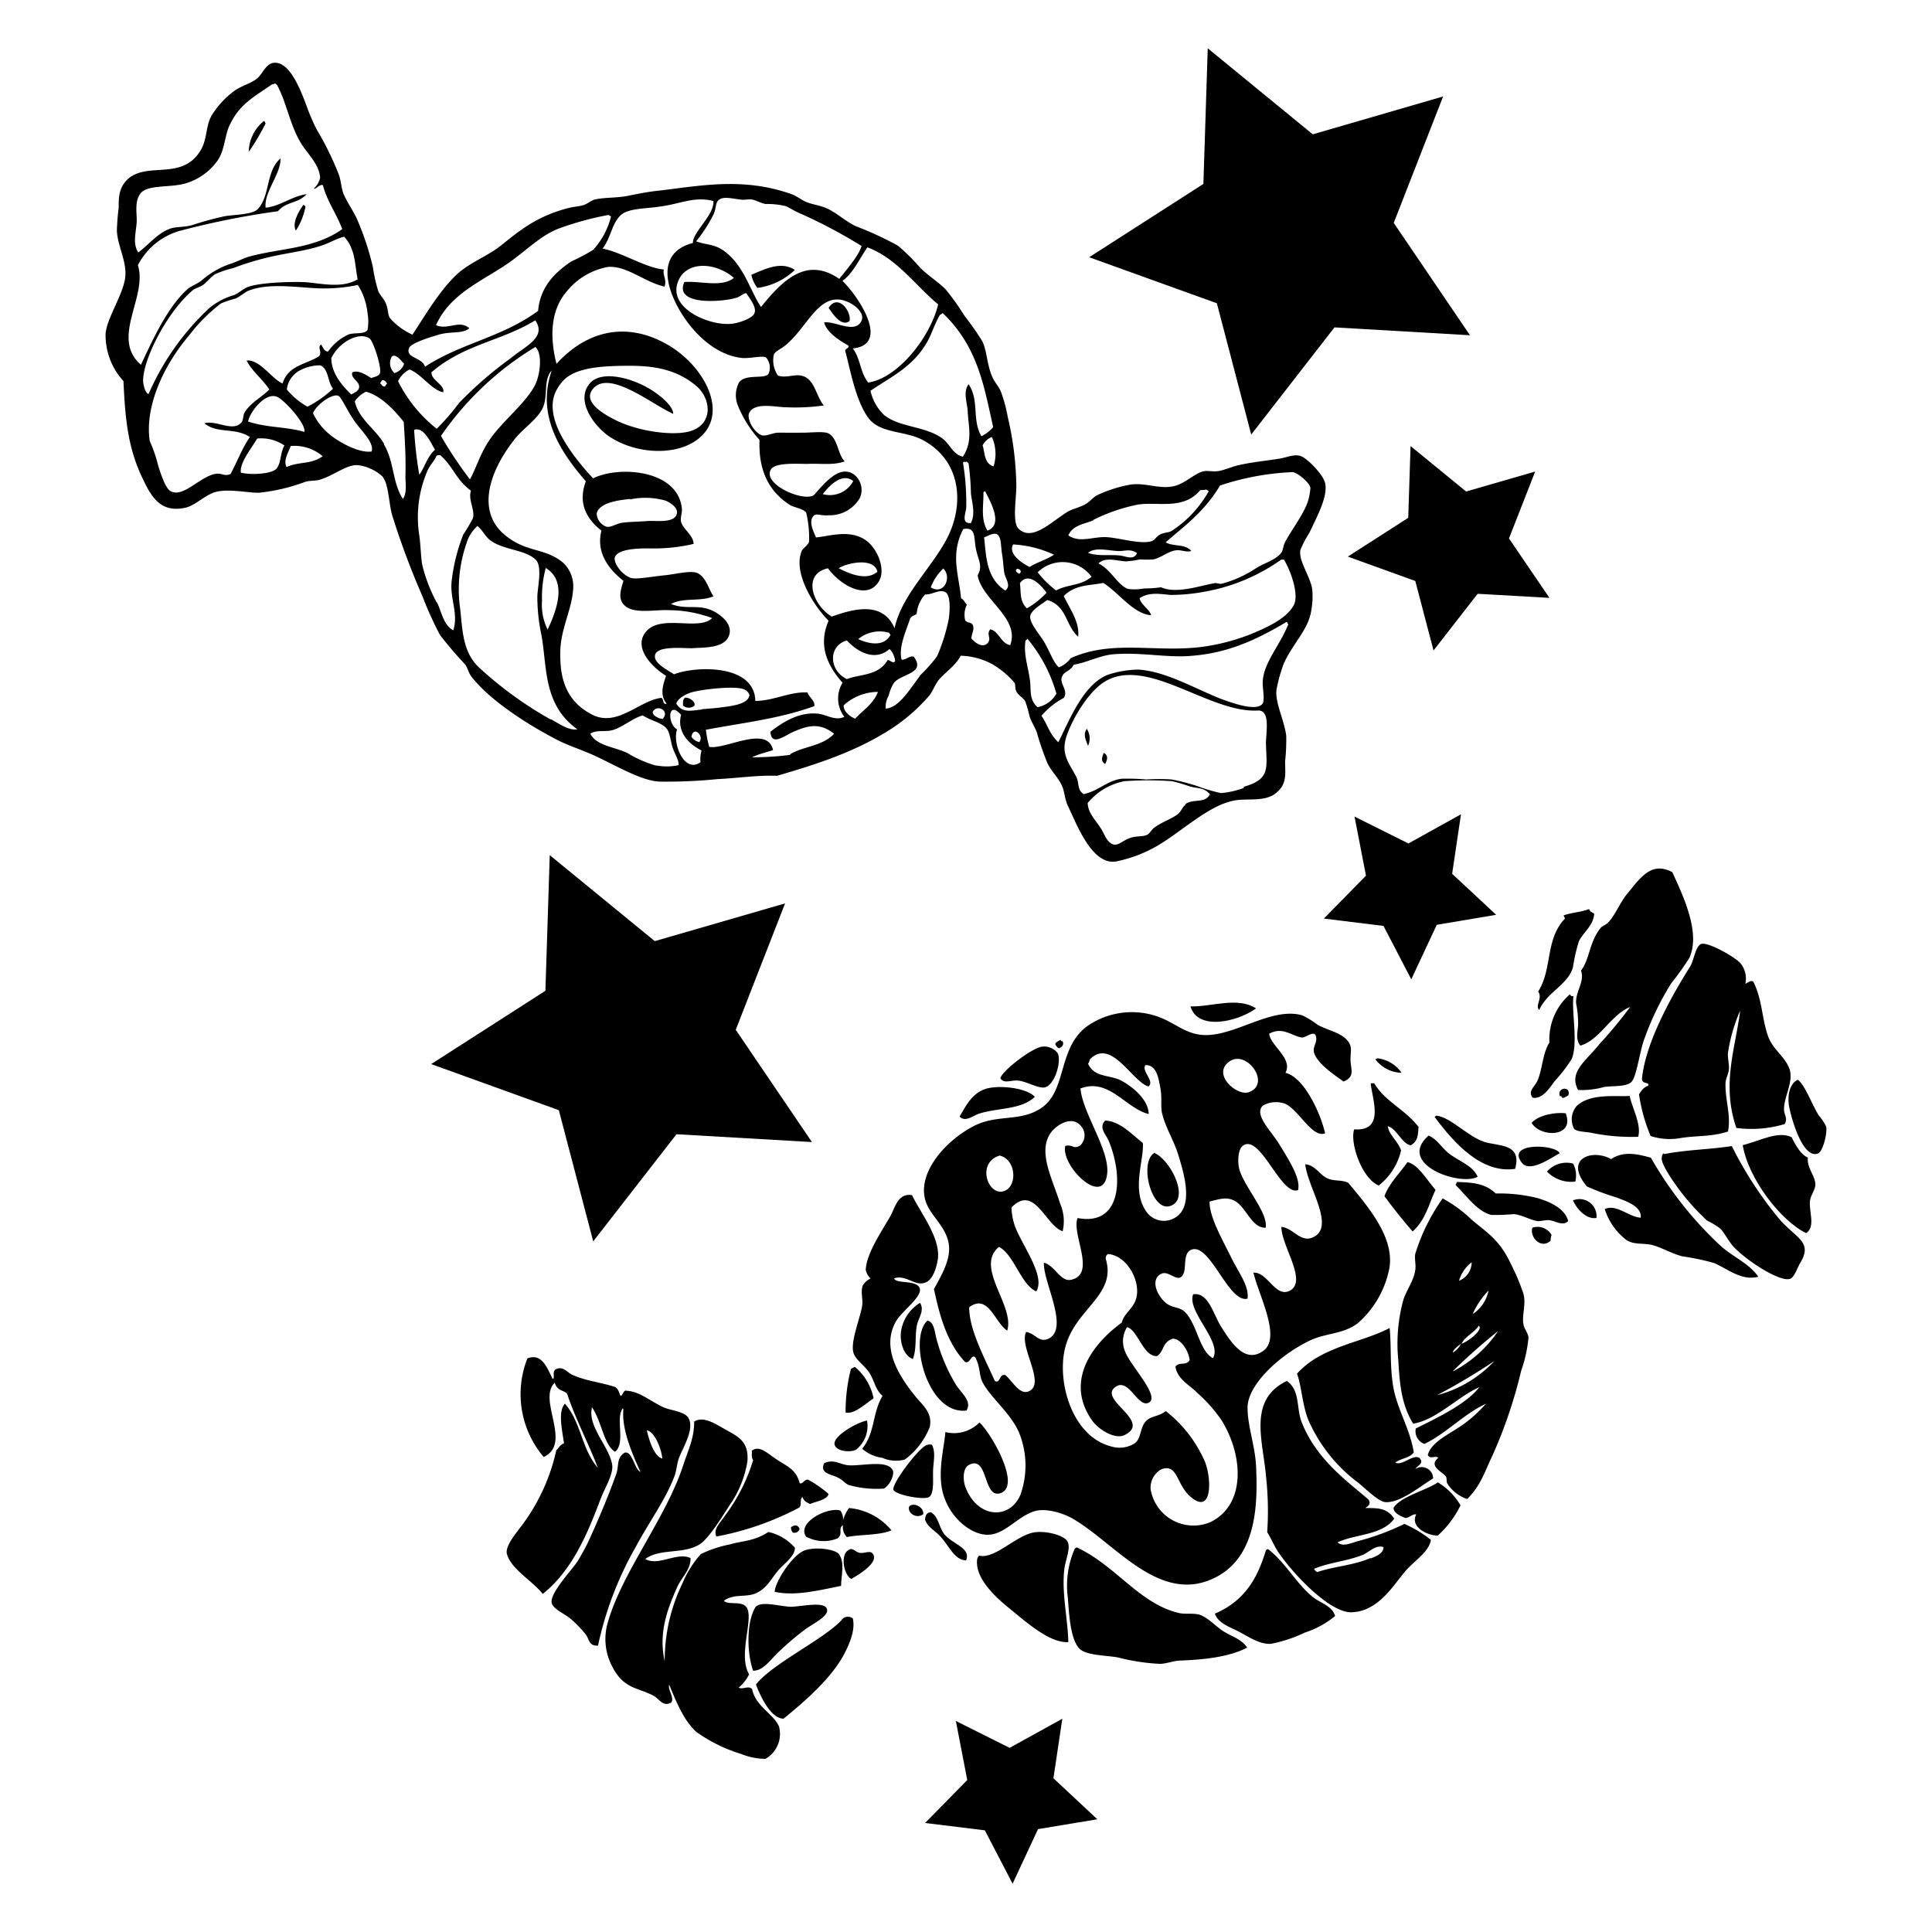
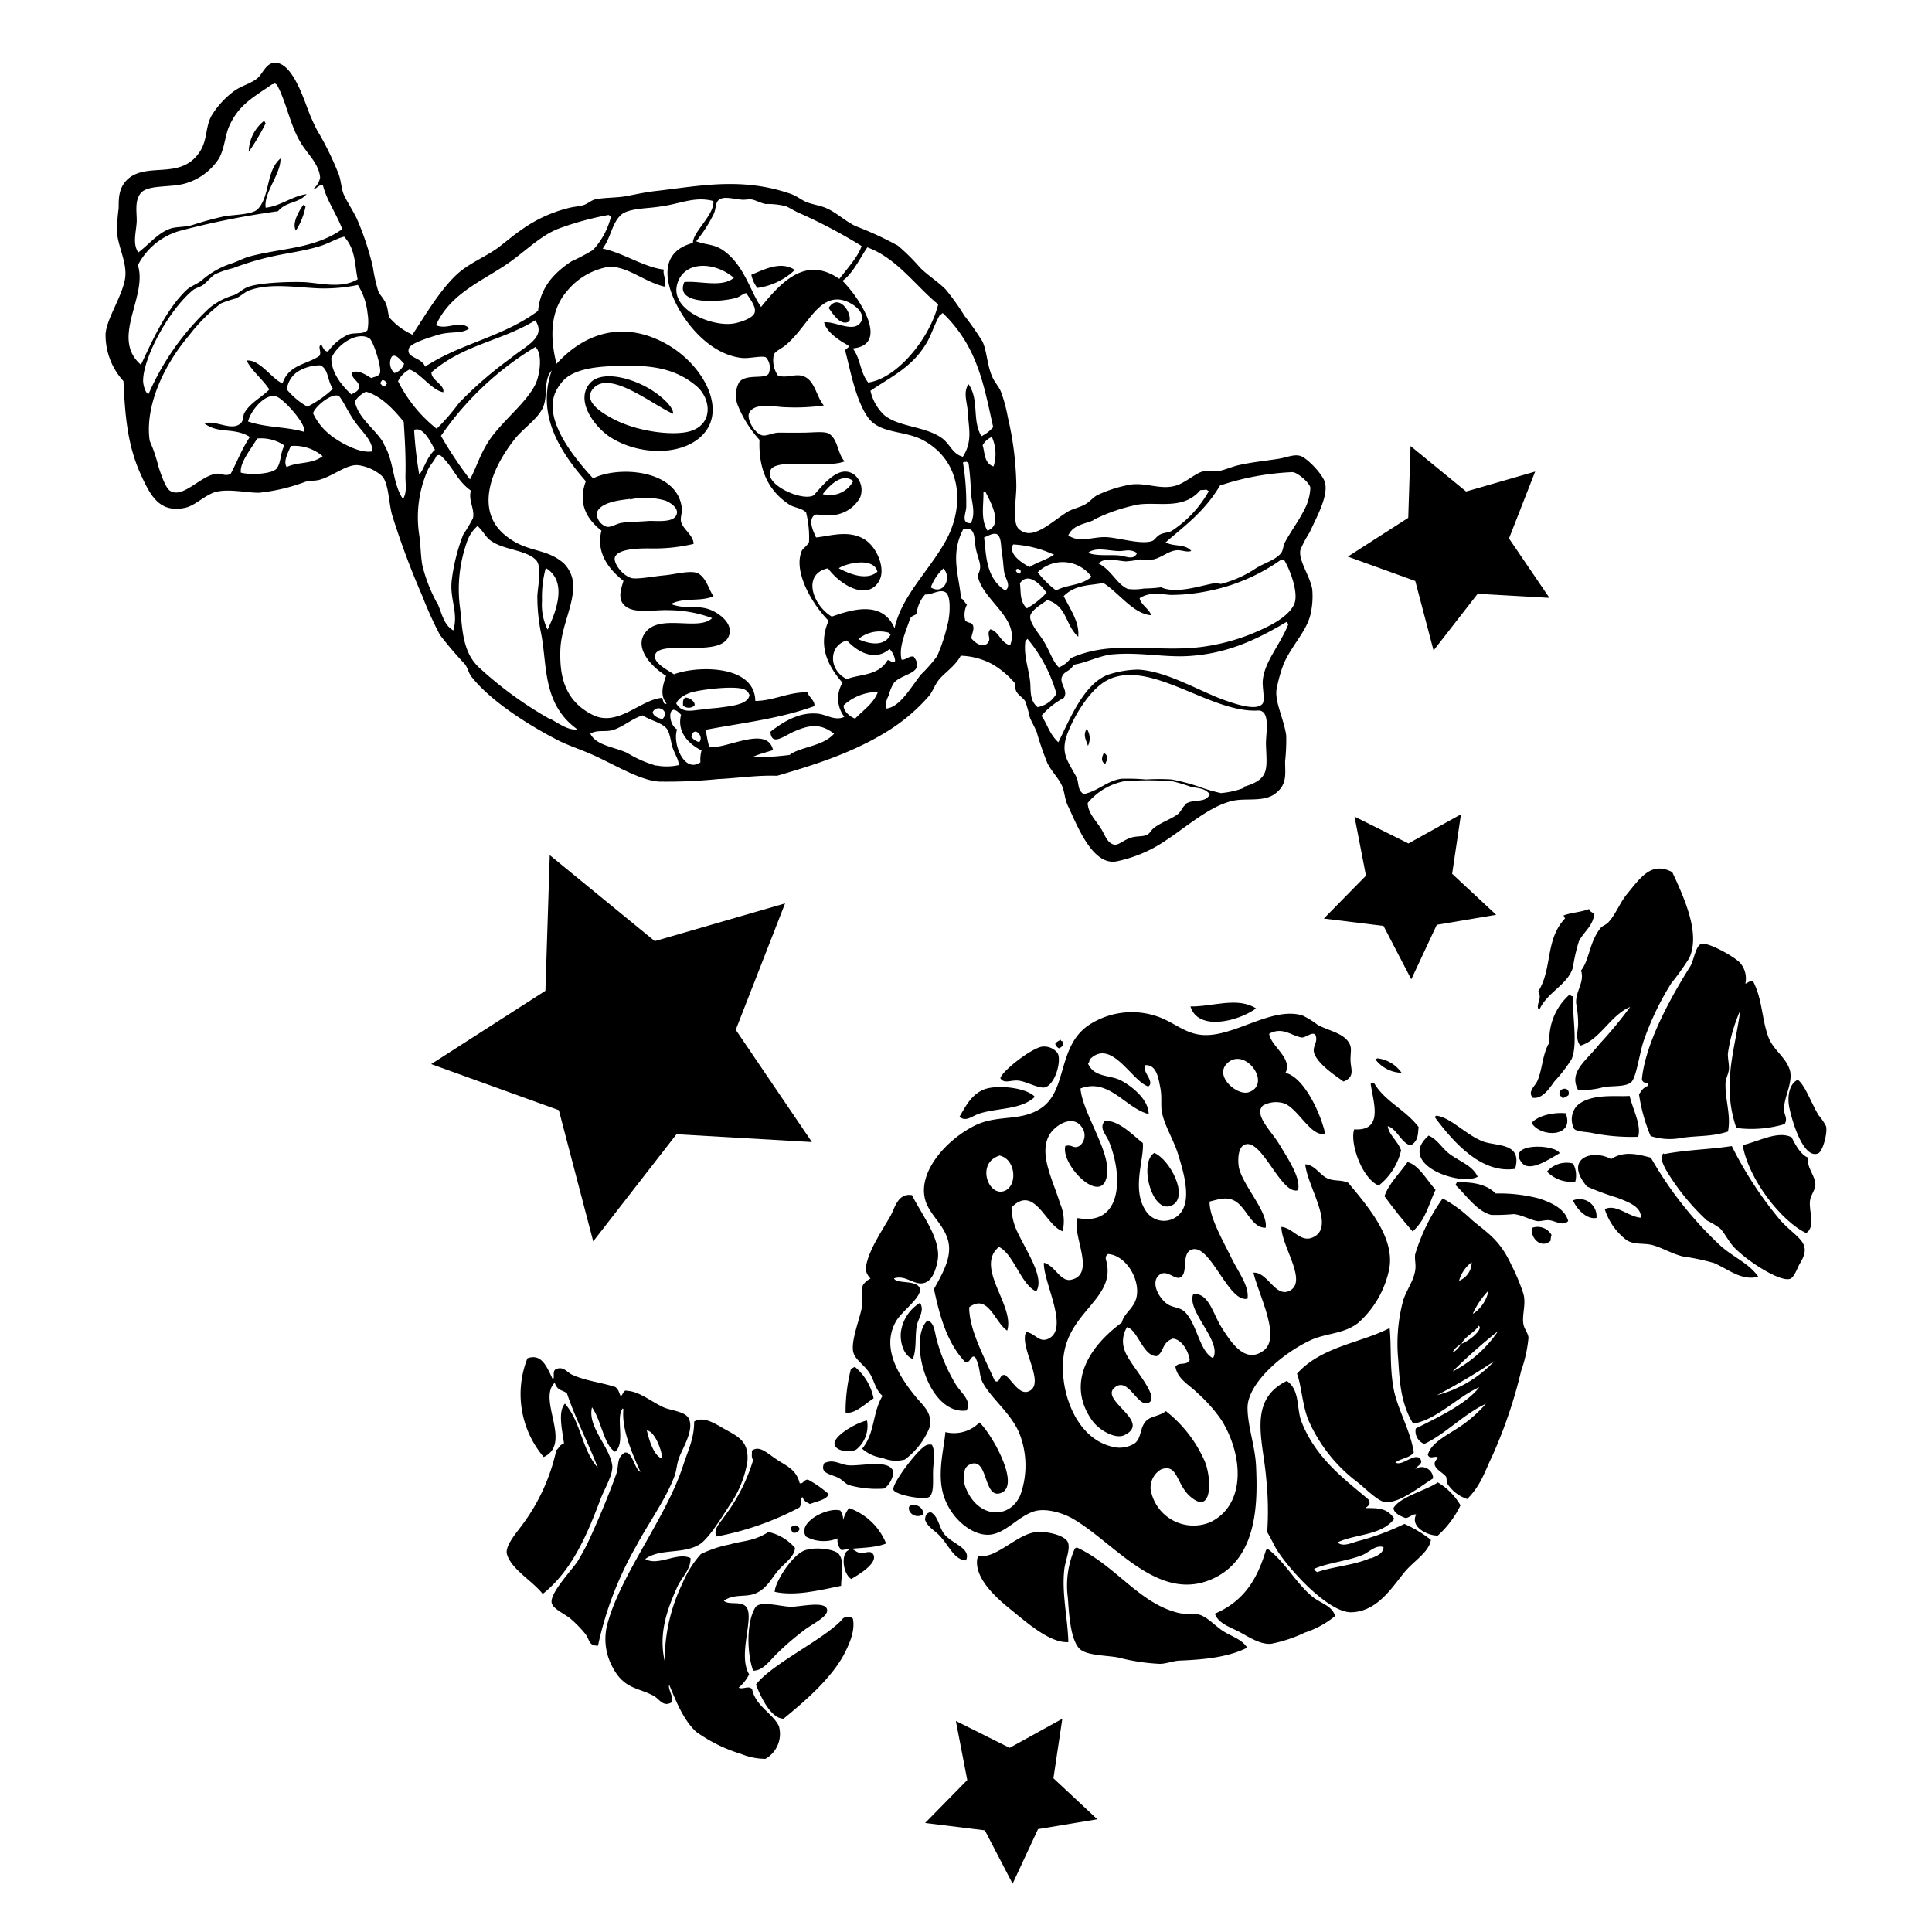
<svg xmlns="http://www.w3.org/2000/svg" id="レイヤー_1" data-name="レイヤー 1" viewBox="0 0 400 400">
  <defs>
    <style>.cls-1{fill:none;}</style>
  </defs>
  <rect class="cls-1" width="400" height="400" />
  <g id="レイヤー_2" data-name="レイヤー 2">
    <g id="レイヤー_1-2" data-name="レイヤー 1-2">
      <path d="M164.56,55.89c-2.86-1.91-6.22-.16-9,1a6.57,6.57,0,0,0,1.25,2.72A13.94,13.94,0,0,0,164.56,55.89Z" />
      <path d="M141.81,144.45c-.58.6-.34,1.09-.41,1.61a1.78,1.78,0,0,0,2.4,0C144,145.19,142.55,144.31,141.81,144.45Z" />
      <path d="M61.26,47.73a13.89,13.89,0,0,0,2-5,2.83,2.83,0,0,0-.45-.32C61.88,43.69,60.39,46.25,61.26,47.73Z" />
      <path d="M175.89,66.48c.47-1.94-2.38-5.85-4.33-2.72C172.43,65,174.19,67.75,175.89,66.48Z" />
      <path d="M54.64,25.05a8.35,8.35,0,0,0-3.14,6.39A46.35,46.35,0,0,0,55,25.53C54.82,25.37,54.92,25.2,54.64,25.05Z" />
      <path d="M266.07,157.6a40.79,40.79,0,0,0,.23-5.3c-.46-3.4-2.41-7-2-9.6a32.46,32.46,0,0,1,1.48-5.29c1.87-4.17,5-6.92,5.67-10.8a16.59,16.59,0,0,0,.24-4.56c-.37-2.7-3-6.1-2.43-8.27a23.35,23.35,0,0,1,1.87-3.53c1.64-3.53,3.72-7.28,3.26-10.08-.3-1.77-3.53-5.07-4.92-5.68s-3,.24-4.82.51c-2.86.44-5.54.7-8.17,1.3-1.43.32-2.88,1-4.16,1.22s-2.35-.19-3.36.11c-1.43.37-3.42,2.2-5.29,2.84-3.23,1.09-6.2-.62-9.62-.14a27.19,27.19,0,0,0-6.88,2.19c-.85.44-1.52,1.34-2.46,1.88-1.21.68-2.63.94-3.65,1.54-3.53,2.17-7.34,6.23-10.17,3.53-1.39-1.34-.42-6.46-.47-9a65.76,65.76,0,0,0-1.77-14.12,30.31,30.31,0,0,0-1.44-5.3c-.41-1-1.17-1.76-1.66-2.79-1.22-2.54-1.19-5.63-2.17-7.6a59.18,59.18,0,0,0-3.71-5.3,49.47,49.47,0,0,0-3.87-5.43c-1.57-1.59-3.61-2.83-5.29-4.5a43,43,0,0,0-4.59-4.56,69.69,69.69,0,0,0-8.82-4.07c-2-1-3.53-2.41-5.3-3.36s-3.33-1-4.82-1.6c-1.09-.46-2-1.24-3.12-1.65-10-3.53-18.67-1.76-27.59-.7-2.15.21-4.21.65-6.42,1.08s-4.64.28-6.64.72c-.83.19-1.55.92-2.43,1.18s-1.89.32-2.7.51a28.38,28.38,0,0,0-10.24,4.68c-1.6,1.08-3.09,2.4-4.91,3.76-2.5,1.76-5.54,3-7.9,5-3.8,3.3-7.06,9-9.64,12.87a13.91,13.91,0,0,1-4.6-3.36c-.53-.72-.38-1.76-.83-2.93s-1.33-1.92-1.66-2.77a34.48,34.48,0,0,1-1.11-5,58.25,58.25,0,0,0-3.36-10.06c-.76-1.57-1.76-3-2.63-4.84-.55-1.25-.56-2.91-1.09-4.29a62.43,62.43,0,0,0-4.49-9.14,41,41,0,0,1-2.18-5.06c-1-2.6-3.34-9.25-6.78-8.83-1.62.2-2.3,2.26-3.34,3.16-1.34,1.15-3.42,1.57-5,2.79a18,18,0,0,0-4.53,5c-1.29,2.31-.8,4.91-2.38,7.38-3.94,6.14-11,2-15.08,5.86-1.76,1.76-1.76,3.79-1.76,5.86a46.86,46.86,0,0,0-.37,4.73c.16,3.3,2.29,6.74,1.66,10.09-.71,3.71-3.71,8-4,11.19a14.11,14.11,0,0,0,3.7,9.83c.32,6.64.71,13.06,3.62,19.41,2,4.38,3.85,7.89,9.07,6.84,2-.41,3.69-2.23,5.88-3.13,2.66-1,6.78,0,9.44,0a38.41,38.41,0,0,0,9.57-2.24c1-.34,2.13-.16,3.14-.48,2.87-.88,5.45-3.12,7.75-3a9.23,9.23,0,0,1,5.08,2.28c1.43,1.55,1.38,6,2.15,8.29a162.08,162.08,0,0,0,6.14,16.43,75.72,75.72,0,0,0,3.69,8.16,77.57,77.57,0,0,0,5.12,6c.62.74.76,1.77,1.34,2.56,3.87,5,11.61,9.94,17.65,13.08,2.38,1.25,4.89,2,7.54,3.19,4.46,2,9.79,5.3,13.71,5.53a105.4,105.4,0,0,0,12.18-.52c4.11-.19,8.22-.84,12.25-.68,7.69-2.25,15.74-4.75,23.12-9.39a37.64,37.64,0,0,0,8.45-7.27c.71-.94,1.15-2.26,1.92-3.2,1.22-1.5,3.39-2.84,4.54-5a14.69,14.69,0,0,1,6.57,1.77,17.93,17.93,0,0,1,4.53,3.79c.35.48,0,1.22.51,2s1.38,1.2,1.77,1.92a29.35,29.35,0,0,1,.9,3.21c.37,1,1,2,1.45,3.11a62.33,62.33,0,0,0,2.22,6.46c.9,1.76,2.29,3.07,3,4.64.54,1.13.54,2.66,1.21,4.13,1.77,3.63,5,12.55,10.12,11.54a28.28,28.28,0,0,0,7.5-2.7c5.54-2.95,11.36-9,17.12-9.94,2.61-.4,6.1.32,8.29-1.44C266.55,162.36,266.06,160.21,266.07,157.6Zm1.49-59.85c1,0,3.53,2.14,3.74,3.21a10.88,10.88,0,0,1-.83,3.69c-1.2,2.67-3,5-4.34,7.45-.46.79-.46,1.76-.81,2.28-1.08,1.53-3.53,2.15-5.3,3.28a23.81,23.81,0,0,1-7.06,3.19c-.49.11-1.08-.21-1.57-.1-3.16.58-7.85,2.24-11,.84a27.8,27.8,0,0,1-3.53.25,11.08,11.08,0,0,1-3.35.09c-2.23-.9-3.36-3.88-6.09-5.29,1.53-1.4,3.76-.5,5.7-.41a20,20,0,0,0,2.88-.41,22.11,22.11,0,0,0,2.82,0c1.76-.42,3.09-1.76,4.82-1.9,1-.09,2.1.51,3,.14-1.36-1.54-3.53-.81-5.3-1.77,3.34-3,7.91-6.12,11.25-11.77A54.55,54.55,0,0,1,267.56,97.75Zm-52.72,20.74a7.39,7.39,0,0,1,10.46.11,7.68,7.68,0,0,1,.69.82c-2.26,1.91-5,1.54-7.34,2.83A20.87,20.87,0,0,1,214.84,118.49Zm1.76,4.3a16.52,16.52,0,0,1-4,3.16c-1.57-1.51-1.18-3.42-1.44-5.19,1.71-2.48,4.37.32,5.54,2Zm8.65-8.31c1.54-1.32,4.33-.42,6.44-.39,1.31,0,2.32-.51,3.71.41-.62,1.54-2.24.69-3.41.53-2.08-.27-4.69.19-6.68-.55Zm1.1-6.83a36.37,36.37,0,0,1,9.24-3.18c4.19-.65,9.41,1.19,12.92-3a10.69,10.69,0,0,0,1.26-.1l.16.1.33.23a23.6,23.6,0,0,1-7.71,8.24c-.67.36-1.64.32-2.4.74s-1,1.05-1.57,1.31c-2.33.88-7.22-.78-9.87-.79s-5.29,1.21-7.53-.36c1-2.2,3.4-2.33,5.22-3.14Zm-8.18,7.22c-1.64,1.09-3.38,1.48-5,2.52-1.77-.9-4.47-2.78-3.41-4.67a22.84,22.84,0,0,1,8.51,2.15ZM211,118.79c-.48-.27-.9-.58-.48-1,.6-.09,1.17.51.53,1Zm-4.61-8.19c1,.56.8,2.61,1.06,4s.28,3,.51,4.13,1.47,2.61.16,3.53c-4-2.59-3.93-7.24-4.37-11C204.5,111,205.61,110.25,206.4,110.6ZM204,101.77c.84,1.77,3.92,6.85.44,8.09-1.45-2.4-.78-5.21-.83-7.87C203.69,101.77,203.83,101.67,204,101.77ZM175.34,140.6c-3.74-1.76-3.92-6.9,0-8,2.81,3,6.23,4.08,8.83,1.76a4.26,4.26,0,0,1,1.16,2.44c-.34.87-1.08-.28-1.57-.11C181.78,140,178.08,139.51,175.34,140.6Zm6.74-20.47c1.24-2.31-.35-6.57-2.87-8.31-3.34-2.28-7.47-.8-10.26-.55-.35-.88-1.64-3.19-.56-4.41.63-.73,1.5,0,3.21-.18a7.18,7.18,0,0,0,6.46-3.65,4.09,4.09,0,0,0-1.24-4.79c-3-2.08-6,1.66-8.33,4.29-2.27,1.4-10.59-2.26-8.91-5.29.88-1.61,5.91-1.15,7.66-1.2,3-.11,5.29.32,7.64-.51-1.48-1.56-1.34-4.49-3.21-5.72-.92-.57-3.23-.25-5.29-.23s-3.94,0-5.19,0-2.62.85-3.53.51c-1.77-.72-3.07-3.53-2.56-4.57,1.09-2.37,5.7-1.18,7.66-1.2a42.44,42.44,0,0,0,7.8-.37c-1.47-1.77-1.77-4.64-3.66-5.79s-3.84.3-5.84-.41a5.54,5.54,0,0,1-.84-4.35c.33-.73,1.65-1.24,2.57-2.05C166.92,67.82,169,62,173.38,62c2.38,0,6,2.47,4.94,4.52-1.36,2.63-5.47-.1-7.69.23.4,1.77,2.7,3.53,4.85,4.68.8.58-.81.74-.44,1.38,1,3.77,2.07,9.83,4.57,13.48s7.66,2.72,11.62,4.91c8.11,4.48,8.41,13.87,4.57,20.77-3.43,6.19-9.16,11.43-10.59,18.11-2.51-5.92-9-3.83-13-2.42-4-2.4-6.19-8.83-.79-10,2.77,3.74,8.38,6.76,10.66,2.5Zm-8.42-2.47c1.17-.92,7.21-2.51,8,.7C179.52,120.27,176,118.89,173.66,117.66Zm-3.37-15.29c1.77-2.32,4.27-4.46,6.36-2.77a5.48,5.48,0,0,1-6.36,2.69Zm7.35,30a6.93,6.93,0,0,1,6.53-1.33c-.11.15.1.23.21.37-1.29,2.49-4.33,2-6.74.89ZM200.05,105a50.3,50.3,0,0,0-.67-9.17c.16-.44.46,0,.67-.27a5.22,5.22,0,0,1,.48.34,56.24,56.24,0,0,1,.49,6.23c.19,1.94,1,4.11,0,6.17C198.83,108.45,200.05,106.08,200.05,105Zm5.29-14.56a8.49,8.49,0,0,1,.36,6.13c-2-.65-1.77-2.91-2.26-4.36a3.71,3.71,0,0,1,2-1.77ZM195.16,64.8c7.41,7.06,8.6,15.46,10.47,23.63a7.75,7.75,0,0,1-2.44,1.89c-2-3.39-.39-7.47-2.66-10.77-1.17,1.61-.3,3.71-.18,5.55.14,3.28,1.13,6.17-1,9.46-2.19-.55-2.63-2.67-4.43-3.92-3.53-2.44-8.82-2.19-11.89-4.73a10,10,0,0,1-2.81-5c3.94-2.72,8.44-4.73,11.4-9.55,1.17-1.76,1.77-4.15,3-6.19A1.09,1.09,0,0,0,195.16,64.8ZM179.58,51.21c6.1,2.24,9.95,7.94,14.66,11.81-1.76,7.15-8.57,15.35-14.49,16.18-1.76-2.26-1.53-4.87-3.19-7.06,7.68-.76,1.5-10.38-2.14-14C176.56,56.7,178.22,53.13,179.58,51.21Zm-26.14-9.88c.81.1,1.62-.16,2.36,0s1.77.74,2.72.91a15.45,15.45,0,0,1,4.18.45c.78.31,1.77,1,2.81,1.43a106.16,106.16,0,0,1,12.87,6.81c-.64,2.12-3.06,4.8-4.61,6.81-6.65-4.59-11.54,0-16.2,5.81-2.24-3.2-3.53-8.83-8-11.83-1.91-1.22-3.41-1-5.44-1.76a29.6,29.6,0,0,0,3.69-5.77c.37-.85.34-2,.76-2.55C149.49,40.5,151.34,41.1,153.44,41.33Zm-1,20.33c.88-.27,1.52-1,2.08-.95.83,1.28,2.21,3,1.66,4.18s-3.53,2-4.27,2.08c-4.27.78-13.22-2.73-11.7-8.15,1.37-4.93,7.83-4.68,11.73-1.29-2.52,2.06-6.93.58-10.25.86C139.44,63.46,150,62.45,152.4,61.66ZM90.27,67.32c3.16-7.06,10.59-9.47,16.1-13.66,3.39-2.56,5.93-5,9.21-6.3A62.9,62.9,0,0,1,126,44.5l.5.34a15.81,15.81,0,0,1-3.73,6.92,43.42,43.42,0,0,1-4.48,2.36c-3.42,2.28-6.46,5.3-6.88,10.24C103.92,69.87,95.53,71,88,75.92c-.63-2-4.14-1.77-3.3-3.87.44-1.06,4.38-2.24,6.09-2.75,2.53-.76,5-.12,6.37-1.34C95.13,66.12,92.64,68.42,90.27,67.32Zm-.93,9.75c6.74-5.81,14.45-6.43,21.48-10.75,2.41,3.53-2,5.29-5.12,7.87A79.82,79.82,0,0,0,95,83.47a42.87,42.87,0,0,1-4.59,5.3,29.22,29.22,0,0,1-8-9.85,5.39,5.39,0,0,1,2.37-2.42c2.43.87,4.57,4.27,7,4.71C92.13,79.66,89.18,78.67,89.34,77.07ZM83.67,75.3a2.94,2.94,0,0,1-2,1.94,2.75,2.75,0,0,1-.55-3.42C82,73.11,83.13,74.84,83.67,75.3Zm-3.53,4.06L79.7,80c-.53.12-.63-.34-1-.66a6.9,6.9,0,0,1,.42-.63c.6-.06.73.39,1.08.72Zm-3.63-9.3c.81.6,2.66,6.37,2.11,7.32-.35.59-1.25.66-1.76.9-1.41-.9-2.75-1.67-3.9-1.2-.44,1.12,1.27,1.77,1.39,2.83s-1.07,1.41-1.62,1.76c-2.4-2.29-4.13-4.76-4.13-7.52,1.54-3.33,5.86-5.64,8-4ZM59.39,80.65a5.11,5.11,0,0,1,3-4.11,8.73,8.73,0,0,1,3.92-.9c1.76.74,1.46,3.31,2.63,4.85a22.47,22.47,0,0,1-5.3,3.71,15.36,15.36,0,0,1-4.16-3.45Zm3.53,8.74c-3.94-1.1-7.59-.8-11.56-2.12.49-2.26,3.84-6.37,6.23-5,1.71,1,5.82,5.58,5.42,7.17ZM28.55,54.9a14.13,14.13,0,0,1,8.51-7.06,170,170,0,0,1,20.49-4.11c1.77-2.09,4.11-1.52,5.93-3.53C60.55,40.57,58,42.7,55,43c-.43-3.13,3.21-7.06,3.07-10.19-3.05,2.58-2.12,7.79-4.71,10.49-1.15,1.18-5.07,1.13-6.9,1.48A66.87,66.87,0,0,0,39.8,46.6c-1.5.45-3.39.32-4.54.73-2.61.93-4.2,3.09-6.63,4.94-1.17-1.77-.52-3.87-.34-6.12.14-1.77-.58-4.52.9-6.22s6.05-1.07,9.07-1.92a12.37,12.37,0,0,0,6.94-5c1.27-2,1.36-4.8,2.2-6.78,2-4.5,4.82-5.94,8.83-8.7.17-.19.46,0,.65-.28a3.21,3.21,0,0,1,.48.34c2,3.69,2.66,8.33,5,12.12,1.46,2.35,3.67,4.22,3.92,7.06A4,4,0,0,1,65,39c.18.44,1.22-1,1.86-.65.77,3.14,2.86,6,4,9.09-5.86,4.15-12.83,3.9-19.41,5.72-1,.3-2.35,1-3.53,1.39a17.52,17.52,0,0,0-6.19,3.53c-.92.71-2.14,1.15-2.9,1.77-4.3,3.9-7.32,10.74-9.65,15.67C22.8,70,30.62,61.48,28.55,54.9Zm1.08,23.93c0-4.66,5.19-14.54,10.34-18.78.6-.47,1.45-.58,2.17-1.13s1.56-1.62,2.4-2.15a19.75,19.75,0,0,1,3.71-1.25A57.11,57.11,0,0,1,56.78,53c3.3-.71,6-1,9.33-2,2-.6,3.43-1.57,5.14-2,2.4,2.63,2.17,5.77,2.8,8.83-3.17,1.87-7.06.93-10.59.61-2.52-.17-9.7,0-12.19,1-.9.33-1.77,1.21-2.79,1.65a14.19,14.19,0,0,0-5.12,2.67,53.5,53.5,0,0,0-12.6,17.82C30.05,81.41,29.63,79.57,29.63,78.83Zm15.3,19.24c-3.32.26-7.06,5.29-9.74,3.53-1-.65-2-3.81-2.42-5.12A30.5,30.5,0,0,0,31,91.29c-1-6.58,2.34-15,8.15-21.85a34.93,34.93,0,0,1,6.62-6.63,23.18,23.18,0,0,1,3-1c1-.44,2-1.39,2.77-1.66,4.33-1.64,10-.6,14.71-.44A34.44,34.44,0,0,0,74.09,59a13.48,13.48,0,0,1,2,5.81,10,10,0,0,1,0,3.53c-.73.95-2.7.45-3.92.91a10.35,10.35,0,0,0-4.25,3.53c-.87,0-1.08-1-1.42-1.43-.86.43.22,1.52-.4,2.35-2.53,1.77-6.36,1.77-7.61,5.7-2.36-1.09-4.68-5-7.43-4.76,1,2.1,3.37,3.93,4.7,6-1.77,1.76-3.89,2.73-5.14,4.8-.3.48-.21,1.5-.62,2-1.76,2.12-5.29-.57-7.69.21,2.84,2.24,6.17.76,9.42,2.82-1.76,2.65-2.61,5.1-4,7.68C46.5,98.65,46,98,44.93,98.07ZM57.29,97c-1.06,1.2-5.54,1.36-7.43.85-.23-2.1,2-4.71,3.39-7.06a8.55,8.55,0,0,1,5.64,1.45c-.91,1.53-.65,3.62-1.64,4.76Zm2.06-.28c-.74-1.25.25-2.86.85-4.38a9,9,0,0,1,6.6,2.11c-2.33,1.76-5.08,1.07-7.48,2.27Zm9.18-6.56a12.26,12.26,0,0,1-3.72-4.61c.61-1.76,4.58-4.66,5.55-3.35s2,3.7,3.53,5.66,3.53,3.92,3.06,5.61c-2.35.37-6-1.48-8.46-3.31Zm11,1.76c-1.76-3.1-5.29-5.15-6.07-8.82a5.71,5.71,0,0,1,2.31-2c3.25.85,6.16,4.15,7.82,6.25.23,3.67.46,7.33.35,11.33,0,1.52.36,3.3-.51,4.63-2.19-3.25-1.8-7.77-3.94-11.3Zm7.27,6.35A83.88,83.88,0,0,1,85.74,89c2-.77,3.53,2.83,4.32,4.12C88.37,94.61,87.84,97,86.83,98.24Zm4.48-8a63.51,63.51,0,0,1,19.56-18.43c1.52,1.31,1,5.65,0,7.75-1.77,3.53-5.79,6.72-8.72,10.43-2.59,3.32-3.35,6.58-4.82,9.23a80.9,80.9,0,0,1-6-9Zm-.83,34.52a32.32,32.32,0,0,1-3-7.71c-.34-1.77-.34-4.05-.62-6.11a24.24,24.24,0,0,1,1.76-13.71c.46-1,1.31-1.77,1.77-2.86a.9.9,0,0,1,.81-.14c2.68,2.33,3.23,5.08,6.35,7.34-.67,1.76.87,4,.39,5.7a31.87,31.87,0,0,1-2,3.37,38.62,38.62,0,0,0-2.38,9.46c-.48,3.83,1.45,6.76.32,10.38C91.77,129.36,91.42,126.64,90.48,124.72Zm23.57,24.18a78.59,78.59,0,0,1-14.74-10.68c-3.53-3.19-3.53-8-4-12.18a29.16,29.16,0,0,1,1.32-13.68,7.63,7.63,0,0,1,2.26-3.53c1.25,1.12,1.59,2.18,2.7,3,2.7,2,7.22,1.88,9.37,4,1.38,1.37.39,5.57.32,7.55a38.31,38.31,0,0,0,.81,7.85c1.27,6.6.25,14.51,7.47,19.7-1.79.28-3.67-1.11-5.47-2.1Zm-1-31.36c4.48,2.75,2.22,8.82.35,12.74a11.68,11.68,0,0,1-1.15-6,22.93,22.93,0,0,1,.8-6.84Zm3,16.89c.14-4.4,2.45-8.58,2.65-12.62a6.7,6.7,0,0,0-2-5.3c-3.88-3.33-7.7-2-12.36-6-5.47-4.78-3.24-12.63,2.16-19.55,1.76-2.31,5-4.33,6-6.81s0-5.58,1.76-7.52c-3,8.7,1,16,7.06,22.94-1.45,3.9-.49,7.31,3.23,10.22-1,3.94.74,7.38,4.56,10.4-.62,2-1.19,3.84.3,5.15,1.9,1.76,6.26.78,9,.92a26,26,0,0,1,9.06,1.64c-2.9,2.87-11.37-1.27-14.12,3.42-1.61,2.7.93,6.23,4.59,8.54-.76,2.09-1.28,4.12.12,5.76-.9.26-.55-.9-1.08-1.2-4.43.44-9.07,6.07-14.22,3.53-6.46-3.2-6.85-9.16-6.71-13.66Zm14.42-31.1a15.24,15.24,0,0,1,7.38.26c.86.36,3,1.59,2.15,3.11s-4.34,1-5.7,1.09c-2.21.18-4.25.16-5.7.41-1,.18-2.26,1.06-3.11.74a3,3,0,0,1-1.92-2.72c.6-2.56,5.89-2.82,6.9-3Zm6.81,45.44c-.69,0-2.08-.58-2.12-1.41.89-1.76,3.59-.26,2.12,1.33Zm-1.36,9.69a23.88,23.88,0,0,1-6-2.63c-2.66-1.27-6.45-1.51-7.67-4,1.52-.91,3.16-.26,4.78-.79,2.1-.69,3.87-2.33,6.05-3,1.77,1.13,3.67,1.4,4.86,2.6.79.83.93,2.73,1.32,4,.5,1.5,1.34,2.61,1.27,3.7a11.27,11.27,0,0,1-4.59.07Zm9.43-11.63c-2.12.18-4,.85-5.3-1.22.27-1.05,1.89-1.92,2.93-2.27,2.07-.67,9.62-1.57,11.3-.6a2,2,0,0,1,.92,1.07c-.22,2.07-4.15,2.33-6.55,2.67C147.83,146.62,146.52,146.74,145.34,146.83Zm-.57,6.73a2.66,2.66,0,0,1-1.6-1.08c.4-2.4,2.71-.21,1.64,1.08Zm-4.59-2.63c-2-1.1-1.94-6.18.85-3-.78,2.93.81,5.65,4.24,7.38a6.92,6.92,0,0,0-.23,2.44c-3.41,2.4-5.88-4.06-4.82-6.83Zm23.42,5.29a61.2,61.2,0,0,1-7.66.5c-.15-.16,0-.25.13-.16,1.29-.59,2.65-.87,4-1.34-1.2-5.3-9.93,0-13.22-.67a23.67,23.67,0,0,1-.69-3.53c7.52-1.43,15.16-2.25,22.45-4.89.22-1.1-1.13-1.87-1.41-2.84-3.72-.18-7.06,1.76-10.8,1.76-.14-7.66-12.35-7.27-16.84-5.51-1.23-.86-4.64-2.47-3.83-4.23s6.34-1.1,7.65-1.18c2.43-.16,6.07,0,7.34-2.12.83-1.43.39-3.07-1.43-4.54-3.88-3.07-6.6-1-10.36-2.49,2.79-1.44,6-.4,8.82-1.6-.95-1.26-1.43-3.73-3.16-4.72-1.44-.77-4.73.18-7.06.39s-5.84.92-6.95.51c-2-.74-3.67-3.28-3.23-4.32.83-2,6.41-1.76,8.1-1.76a35.68,35.68,0,0,0,8.17-.94c0-1.76-2.2-3.05-2.59-4.57-.21-.83.26-2,.17-2.7-.75-8.08-13-9-18.39-6.3-4.32-4.7-10.25-12.2-7.8-17.81a9.48,9.48,0,0,1,1.77-2.58c2.59-2.57,7.94-2.84,12.11-2.91,5.29-.09,10.67.23,15.35,4.22,2.93,2.52,3.53,7.64-1.06,9.23-3.26,1.15-11,.27-16.09-2.4-2.69-1.39-6.66-3.9-4.08-6.53,3.53-3.53,12.09,3.53,16.39,5.42,0-1.55-2.4-3.53-4.13-4.7-4.09-2.71-10.46-4.39-13-1.76-3.27,3.53.63,8.82,3.67,11,6.26,4.34,16.34,4.34,20.24-1s-.92-13.83-8-17.89c-8.52-4.87-16.74-2.83-22.94,4-1.08-4.2-1.76-10.43,2.05-14.91a14.2,14.2,0,0,1,8.66-5.16c3.92-.25,7.36,3.07,11.63,4.08.57-1.32-.4-2.35-.12-3.53-4-.44-8.58-3.53-12.67-4.34,1.76-2.39,1.89-5.16,3.74-6.92,1.55-1.48,5.63-1.36,8-1.77,4.32-.53,7.2-2.2,11.19-1.16.23,2.91-4.27,6.35-4.24,8.68-7.92,2.09-5.38,9.83-2.22,14.81,2.65,4.18,7.06,8.42,12.35,9,1.38.18,4.34-.55,5-.11a3.19,3.19,0,0,1,.51,3.43c-.93,1.13-4.74-.11-6.1,1.76a5.69,5.69,0,0,0-.21,4.82,23.79,23.79,0,0,0,4.46,7.06c-.21,5.19,1.18,10.17,6.25,13.45.83.55,2.68.72,3.4,1.59a21.52,21.52,0,0,1,.6,6.09c-.3.75-1.23,1.32-1.46,1.76-1.91,4.24,2,11,5.51,14.56-2.12,4.87-.5,9,2.89,12.83a6.25,6.25,0,0,0,.37,7.06c-1.89.92-3.72-.48-5.45-.65-3.53-.36-6.69,1.27-9.85,3.74.21,3.18,3,.71,5.05-.12,2.82-1.19,5.19-1.77,8.13.53-2.34,2.55-6.17,2.55-9.05,4.21Zm13.51-7.5c-1.15-.37-2.6-1.68-2.39-2.79a10.61,10.61,0,0,1,7.06-2.75C180.92,145.61,178.66,147.08,177.11,148.72Zm13.34-8.82c-2.26,3-4.33,6.54-7.06,6.74A4.79,4.79,0,0,1,184,144a8.74,8.74,0,0,1,1.06-2.59c1.58-2,6.7-1.92,4.13-5.45-.94-.27-1.63.75-2.53.61-.62-2.59.8-5.59,1.77-8.5.38-.66.93-.6,1.36-1a6.73,6.73,0,0,1,1.76-4c1.32.14,3.14-1.25,4.29-.39s.78,5,.39,6.41a37.63,37.63,0,0,1-2.21,6.76,30.51,30.51,0,0,1-3.55,4Zm4.9-22.24c1.77,1.76.15,5.58-2.62,3.88A10.27,10.27,0,0,1,195.35,117.66ZM205,130.33c-.83,1,.3,1.77-.46,2.74s-2.2.54-3.42-.89c0-.86.62-1.76.35-2.61s-1-.46-1.62-1.09a4.66,4.66,0,0,1,.35-3.32c-.53-.39-.51-.92-1.23-1.29-.39-4.68-2.32-9.05.47-14.33,2.79-.55,2.1,2,2.68,4.41s1.33,3.23.29,5.17c.88,5.1,8.82,8.83,6.74,14.46-2-.43-2.31-2.91-4.15-3.3Zm8.31-2.89c.39-1.27,2.4-2.39,3.53-3.22,4.15,1.29,3.67,5.18,6.39,7.61.3-3.07-1.66-5.66-3-8.42,2.43-2.43,5.4-2.15,8.2-2.72,3.3,2.1,6.23,6.43,9.89,6.68-.3-1.24-2.19-2.21-2.37-3.53,2-1.27,4-.89,6.36-.67a38.31,38.31,0,0,0,7.32-.71,39.21,39.21,0,0,0,15.6-6.57c.16-.14.37.13.55-.1,1.27,2,3.26,7.16,2.1,9.46-1.48,2.86-5.72,4.69-8.47,5.86a41.89,41.89,0,0,1-9.06,2.59c-10.07,1.77-19.73-1.53-28.68,2.58a5.45,5.45,0,0,1-2.45,1.89c-1.27-1.22-1.76-3.13-3.16-5.47-.88-1.43-3.16-4-2.72-5.32Zm1.56,19c-1.77-1.39-1.41-3.53-1.59-5.29-.3-2.7-1.36-5.45-1-8.24,0-.5.17-.2.44-.66a30.65,30.65,0,0,1,6,11.37,5.67,5.67,0,0,1-3.83,2.77Zm.74,1.77a15.93,15.93,0,0,1,4.64-3.72c1-1.47-.9-2.93-.41-4.29s1.63-1.06,2.47-2.58c2.83-.48,5.3-1.87,8-2.14,5.66-.51,10.78.67,15.88.34,7.43-.49,13.29-2.95,20.17-7.06.28.14.18.34.37.49-1.76,4.42-5,7.77-5.29,11.74-.11,1.24.47,3.83,0,4.64-1.18,1.77-6.13,0-9-1.07-5.81-2.39-11.33-5.6-16.78-5.93a21,21,0,0,0-6.39,1.11c-4.86,2-7.57,8.68-10.15,13.94-2-1.89-2.28-3.88-3.6-5.61Zm29.79,18.46c-.57.39-.79,1.18-1.39,1.76-1.13,1-3.53,1.77-5.05,2.95-.64.48-.87,1.13-1.41,1.43-1,.5-2.23.2-3.53.67-1.77.62-2.58,1.77-3.69,1.29s-1.49-1.66-2.24-3c-1.24-2-2.81-3.36-2.9-5.51a13.08,13.08,0,0,1,7.59-4.52,67.88,67.88,0,0,1,9.88,0,32.86,32.86,0,0,1,3.73,1.1c1.76.45,2.87.19,4.11,1.6-1,2-3.37.83-5.1,2.05Zm12.12-3.53a18.22,18.22,0,0,1-4.73,1.06,35.53,35.53,0,0,1-4.92-1.45,41.92,41.92,0,0,0-5.29-1.37,42.6,42.6,0,0,0-5.3,0,43.38,43.38,0,0,0-5.1-.15c-3,.41-4.78,2.55-7.82,3.18-1.41-.92-.86-2.26-1.55-3.63-1.77-3.27-3.34-4.91-1.77-9s4.8-9.07,8-10.84c8.83-4.87,21.52,6.8,31.47,6.16,2.49,0,1.64,4.19,1.59,6.74.12,5.26,1,7.45-4.61,9.06Z" />
      <path d="M225,150.89c-.86,1.33-.11,2.37.25,3.53A3.54,3.54,0,0,0,225,150.89Z" />
      <path d="M228.53,155.85c-.37.87-.72,1.77.3,2.33C229.21,157.32,229.59,156.49,228.53,155.85Z" />
      <path d="M192,273.41c-4.06,3.88.11,19.64,8.1,18.62,1.18-1.92-1-3.53-2.15-5.29a36.27,36.27,0,0,1-3.95-9.13C193.52,276.06,193.52,273.73,192,273.41Z" />
      <path d="M292.71,300.71c-.74-4.76-3.44-9-4.22-13.41s-.39-8.45-.78-12.35c-5.8,3.07-14.12,3.79-19.18,9.46.9,2.34,1.09,6.37,2.31,9.49A32.41,32.41,0,0,0,281.23,307c1.77,1.47,4.21,3.9,5.6,4,3.07.19,7.06-3.18,9.88-4.91a2.35,2.35,0,0,0-3.67-1.94c.35-.74,1.91-1.13.85-2.29-1.32-.9-3.65,1.76-5,.93C290.24,301.84,291.82,301.9,292.71,300.71Z" />
      <path d="M186.51,275.92c-.16,1.6.36,4.66,2.49,5.45.85-2.26.37-4.76.85-7.06.32-1.46,1.62-3,.63-4.57A8.39,8.39,0,0,0,186.51,275.92Z" />
      <path d="M242.81,249.46c3.32-1.92-.65-9.44-3.83-10.76C235.67,240.69,238.58,251.88,242.81,249.46Z" />
      <path d="M195.92,255.78c1.54,3.53-.18,6.88-2.56,11.1,1,4.52,2.38,10.8,6.46,15.11,1.13.4,1.22-1.77,2.12-.94,1.15,2.33.67,3.53,1.53,5.21,1.77,3.3,5.7,6.21,7.5,10.31a18.07,18.07,0,0,1,.29,12.93c-2.16,5.12-8.83,5-11.37-1.6-.51-1.29-.63-3.83.64-4.56,4.23-2.34,2.89,7.38,6.81,5.72s-1.89-12-4.55-14.56a7.39,7.39,0,0,1-7.06,2c-.3,3.71-2,9.41,0,14.12,1.76,4.39,6.16,7.68,9.63,7.06,3.14-.58,5.4-3.65,8.67-4.75,2.5-.84,6.25.41,8.15,1.54,8.83,5.13,18.13,18.11,29.7,12,8.6-4.54,8.48-15.89,8.18-22.82-.18-4.24-1.77-8.35-1.77-12.2,0-4.76,6.6-10.87,12.83-13.87,3.44-1.66,6.9-1.27,10.06-3.67a20.32,20.32,0,0,0,6.44-11.16c1.19-6.28-4-12.53-8.49-17.87-1.53-.71-3-.23-4.48-1s-2.5-2.73-4.41-2.82c.44,4.52,5.89,12.35,2.12,14.82-2.91,1.89-4.41-1.6-7.06-1.87,0,4,5.45,11.21,1.76,13.2-3,1.59-4.59-3.91-7.55-3.72,1.11,4.73,5.82,13.43,2.06,16.17s-6.61-1.54-8.82-5.1c-1.62-2.67-2.61-7.06-5.72-6.59-1.38,3.53,6.09,9.8,4.11,13.22-2.77-1.39-3.24-6.81-5.7-9.44-1.25-1.36-2.91-.76-4.41-2.31-2-2-2.58-4.84-.55-5.74,1.36-.58,2.84,1.27,3.87.78,1.76-.85.16-4.89,2.31-5.74,3.88-1.52,7.68,11.14,11.63,10.13.37-2.73-2-5.56-3.53-8.82-1.76-3.53-4.45-8.31-4.32-11.28,2.12-.55,3.53-1,5.12-.18,2.48,1.28,3.53,5.69,6.49,5.6.51-3.25-4.62-8.6-5.52-12.35-.23-1-.45-4.33,1.27-4.89,3.53-1.19,7.48,10.59,10.94,9.46.62-2.46-1.91-6.25-3.95-9.62-1.59-2.61-5.3-6.07-3.3-7.91a5.6,5.6,0,0,1,4.51-.39c2.88,1.22,5.63,7.17,8.35,6.16-.92-4.15-4.36-11.63-8.21-12.53,1.59-3-3.1-5.58-3.37-8.1,2.76-1.5,4.49.37,6.69.78.89.1,2.23-1.31,2.88-.55.69,1.59-.83,2.4-.18,4,1,2.32,4.38,4.47,6,5.67,2.51-1,1.45-2.65,1.45-4.48s.32-2.46-.3-3.53c-1.25-2.09-4.27-2.49-6.53-3.75a17.63,17.63,0,0,0-3.16-1.94c-6.58-1.92-14.58,4.89-21.18,4-3.3-.44-5.29-2.47-8.57-3.69a16.22,16.22,0,0,0-14.12,1.49c-6.94,4.32-4.63,13.59-10.13,17.36-4.29,2.93-9,1.29-13.77,3.64-6,3-11.53,9.41-10.41,14.89C192,250.91,194.75,252.9,195.92,255.78ZM254,220.22c3.67-3.74,9.5,4.2,4.54,5.91C256.21,226.94,251.39,222.88,254,220.22Zm-7.71,61.4c-.71,1.23-2.21.23-2.93,1.36.47,2.66,3,3.81,4.5,5.38a31,31,0,0,1,5.12,5.79c4.53,7.45,4.89,17.47-2.4,21a9,9,0,0,1-12.36-6.83,4.39,4.39,0,0,1,2.19-4.11c3.62-1.31,3,3.37,6.41,5.95,4.37,3.39,4-4.75,2.47-7.93a26.94,26.94,0,0,0-7.91-10.07c-1.46,1.09-2.91,1-3.93,1.88-1.58,1.43-1,3.75-2.6,4.84a5.91,5.91,0,0,1-4.82.58c-7.85-2-11.12-12.81-9.62-19.9,1.77-8.49,10.81-11.18,8.55-18.82a1.07,1.07,0,0,1,.28-1l.18-.11c3.88.32,6.77,5.54,5.84,9.13-.62,2.26-2.54,3.09-3,5.06-7.06,5.17-11.42,12.71-6.21,20.19,1.46,2.1,4.85,4,6.7,3.14,6.09-2.89-5.89-7.48-1.64-10.11,2.7-1.68,4.57,4.68,6.81,3.32s-4-7.75-5-10.59a5.42,5.42,0,0,1,.43-5c2.24.6,3.33,6.14,6.19,6,1.59-1.06.94-2.76,3.27-3.62C244.54,277.21,246.1,279.68,246.31,281.62ZM207,239.26c3.3.76,3.69,6.07,1.1,7.25-3.45,1.56-6.2-5.87-1-7.3Zm-.11,18.94c3,1.5,4.58,7.92,7.66,9.16,1.77-2.88-2-8.17-4-12.48a12.32,12.32,0,0,1-1.13-4.89c4.79-4.91,7.06,3.81,10.59,4.92a9.1,9.1,0,0,0-.53-5.73c-1.51-4.91-4.32-10-2.38-13.91,1-2.12,4.78-4.6,6.71-2.12a2.87,2.87,0,0,1-.16,4c-1.43.93-1.59-.34-3.09.12-1,4,7.87,12.9,8.67,5.74.54-4.91-5.09-12.55-5.53-17.65,5.91-2.26,9.32,4.09,14.12,5.29,0-2.91-3.28-5.63-5.63-6.9s-5.61-.58-6.92-3.53c.37-.4.21-.76.48-1,4.41-4.25,8.65,4.71,12,5.72,1.45-1-1.53-3.25-.6-4.41,2.39-.14,2.74,3,3.07,4.62.43,2,0,4.15.43,5.54.67,2.76,2.42,5.51,3.3,8.4,1.18,3.92,3.63,11.58-1.54,13.43a4.45,4.45,0,0,1-5.29-2c-2.83-4.42-.2-10.59-.51-13.87-2.49-2-4.8-4.52-7.8-4.65-1.4,1.5.15,2.79.77,4.29,3,7.24,2.74,17.65-6.48,15.89-1.32,3.35,4,11.66-1.37,12.79-2.19.46-3.35-3-5.6-3.53-.21,3.9,5.3,13.57,1,15.69-2,1-2.74-1.07-4.68-1.36-1.48,3,3.81,10.2.88,12.11-2.06,1.32-3.53-1.76-5.19-3.19-1.34-.29-1,1.87-2.18,1.21-2.37-5.29-5.3-10.67-5.3-15.25,3.94-2.93,5.3,3.18,7.87,4.84,1.63-5.14-6.76-13.06-1.75-17.3Z" />
      <path d="M202.57,230.61c3.89-1.3,8.83-.77,11.69-3.53-1.87-2-8.21-2.59-10.75-1.44s-3.64,3.52-4.84,5.54C199.86,232.38,201.37,231.05,202.57,230.61Z" />
      <path d="M182.72,289c-2.14,3.53-1.52,7.68-4.22,10.94a7.89,7.89,0,0,0,4.18,1.89,7,7,0,0,0,4.66.35,15.42,15.42,0,0,0,5.17-6.77c.55-2.9-1.41-4.42-2.79-6.07-4.83-5.83-6.88-11.07-4.21-15.78,1.18-2.1,5.59-5.14,4.89-6.89s-4.86-.79-5.3-2c2.6-.87,4.43,1.92,6.73.76,1.35-.69,2-2.85,2.29-4.42.83-4.43-3.37-9.62-5.3-13.57-2.94-.47-3.53,2.63-4.44,4.29-2.14,3.67-5,7.89-5.14,11.21a3.64,3.64,0,0,0,1,1.76,3.91,3.91,0,0,0-1.59,1.4c-.51,1.39,0,2.56-.12,4-.27,2.47-2.65,7.89-1.77,10.15.5,1.38,2.24,2.43,3.25,4S181.25,287.78,182.72,289Z" />
      <path d="M148.32,318.12a60.35,60.35,0,0,0,17.17-6c.59-.64,0-1.58.64-2.19.37,1,1,1.13,1.59,1.46,1.21-.55,3.53-.85,3.83-2.08a23.67,23.67,0,0,0-4.22-2.95c-.83-.16-1.08,1-1.77.71-.72-2.88-2.71-3.53-4.81-4.94s-3.53-2.93-5.11-1.77c.13.67-.19,1.18.29,1.94A36.9,36.9,0,0,1,150,313.93C149.27,315.13,147.58,316.51,148.32,318.12Z" />
      <path d="M131.66,320.2c2.66-5,6.12-9.64,8-14.62.47-1.32.47-2.7,1-3.93.76-2,3.19-5.82,1.87-8.08-.79-1.36-3.76-1.57-5.13-2.19-2.67-1.22-5-3.32-7.63-3.43-.71-.35-.93,1.31-1.32,1-.44-1-.32-1.09-1-1.76-3-1-6.22-1.27-9.08-2.61-1-.5-1.76-1.77-3.23-1.12-.95.36-.12,2.09-.75,2-1.35-2.93-2.42-5.21-5.19-4.24a20.1,20.1,0,0,0,3.37,20.44c6-2.82-1.38-11.89,2.29-15.39.51,1.77,1.77,1.48,2.54,2.26,1.77,5.3,4.49,10.4,6.38,15.37-3.45-4-3.39-9.32-6.82-13.29-1.5,1.66-.56,5.47-.19,8.23-1,.33-1,1-1.59,1.39a40.27,40.27,0,0,1-6.87,15.23c-1.18,1.64-3.84,4.61-3.35,6.3.83,3.11,5.4,5.63,7.4,8.25,6.3-5,9.46-13,12-19.7.81-2.15,2.7-5.14,2.38-7.06-.64-3.9-5.16-7.89-4.17-11.88,2,2.91,2.46,7.84,4.77,9.2,2.26-1.77,0-7.06,1.62-9a.22.22,0,0,0,.11.18c-.37,3.9,1.46,8.43,3.53,13-1.27-.6-1.66-4.33-3.23-4-1.77,1-1.18,2.66-1.77,4.39-1.46,4.13-3.65,9.39-5.73,13.89-.48,1.08-1.49,2.88-2.21,4.1-1.08,1.76-6,6.79-5.42,8.82.39,1.22,2.63,2.17,3.83,3.14a24.93,24.93,0,0,1,3.09,3.16c1,1.29.65,2.49,2.65,2.47A71.49,71.49,0,0,1,131.66,320.2Zm2.26-24.06c1.76.25,3.18,4.43,3.18,5.84-1.84-.58-2.78-4.14-3.18-5.84Z" />
      <path d="M164.13,317.29a1.11,1.11,0,0,0,1.41-.71.19.19,0,0,0,0-.07c-.38-.83-1-.87-1.76-.32A1.5,1.5,0,0,0,164.13,317.29Z" />
      <path d="M180.87,289.51A11.45,11.45,0,0,0,177,283a5.06,5.06,0,0,0-.83.44,36.1,36.1,0,0,0-1.1,9C176.84,292.9,179.17,290.62,180.87,289.51Z" />
      <path d="M155.72,349.73c-.69-.85-1.95.14-2.79-.32a8.44,8.44,0,0,0,2.17-2.76c-2.4-4,1.06-11.59-.53-13.87-1.06-1.46-3.73-.37-4.7-1.36,2.16-1.55,4.59-.6,6.73-1.6s3-2.83,4.36-4.49,3.53-2.94,3.63-4.87a10.22,10.22,0,0,0-5.49-3.28c-3.14,2-5.29,1.77-8,2.58a23.85,23.85,0,0,0-6,2,21.32,21.32,0,0,0-3.78,6,36.66,36.66,0,0,0-3.7,16.17c-1.29-5.69.44-10.59,2.59-15.34.88-2,2.83-3.62,2.76-6-2.72-1.36-6.73,1.77-9.38.18,3.11-2.26,7.77-.92,11.21-3,2-1.22,4.85-6,6.28-8.17a21.89,21.89,0,0,0,3.67-9.07c.32-4.48-2.25-5.19-5.43-7.06-1.87-1.09-3.94-2.19-5.6-1.15,0,3.53-1.21,5.79-2.31,9.16-3.53,10.79-12.65,22.13-15.55,32.37a12.13,12.13,0,0,0,.8,9c2.43,4.89,5.29,4.46,8.66,6.24,1.15.62,1.93,2.37,3.66,1.4.7-1-.74-2.58-.44-3.69,1.25,2.91,2.82,7.22,5.61,9.76a31.94,31.94,0,0,0,9.33,4.59,13.38,13.38,0,0,0,5,1,5.92,5.92,0,0,0,2.79-6.74C160.11,354.81,156.42,353.25,155.72,349.73Z" />
      <path d="M177.28,300.11a6.28,6.28,0,0,0,2.23-6c-2,.33-7.19,3.25-6.71,5C173.19,300.56,176.19,300.77,177.28,300.11Z" />
      <path d="M210.85,223.73c1.77.18,4.47,1.85,5.68,1.34,2.09-.88,3.27-5.66,2.42-7.06a3.53,3.53,0,0,0-3.35-1.29c-2.37.53-8.14,5.05-8.49,6.51C207.94,224.49,209.26,223.55,210.85,223.73Z" />
      <path d="M220,215.58c-.16,0-.32,0-.39-.3-.53.26-1,.51-1.13.86a1.49,1.49,0,0,0,.77.9C220,216.72,220.31,216.23,220,215.58Z" />
      <path d="M325.66,200.29a35.76,35.76,0,0,1,1.23-5.4c1-2,2.93-3.14,3.18-5.68-.35-.36-.81-.3-1.06-1-1.76.67-3.53.69-5.29,1.32a4.48,4.48,0,0,0,.31.62c-4.18,4.38-2.57,10.41-5.57,15.14,1,1.4-.74,2.95.23,3.8C320.34,205.36,324.6,203.91,325.66,200.29Z" />
      <path d="M321.83,223.89a31.9,31.9,0,0,0,3.53-4.56c1.43-3.17,0-9.7.4-13.09a.58.58,0,0,1-.72-.39,12.36,12.36,0,0,0-4.25,10c-1.43,2.23-1.43,5.48-2.47,7.89-.5,1.17-2.09,2.19-1,3.53C319.32,227.61,320.8,225.32,321.83,223.89Z" />
      <path d="M322.92,238.75c-1-1.91-11.19-2.24-7.83,2C316.69,242.74,320.56,240.12,322.92,238.75Z" />
      <path d="M324.16,230.49c-2-.25-5.6.3-7.06,2C319,235.62,326.12,235.45,324.16,230.49Z" />
      <path d="M352.13,195.47c-1.11.51-1.48,3.53-2.19,4.61-4.34,6.9-9.28,16.06-10,23.31.1,1.19,1.64.53,1.3,1.4-1.2.44-1.43,1.18-1.9,1.76a35.06,35.06,0,0,0,2.4,8.65,12.77,12.77,0,0,0,6.49.37c3.53-.49,6.14-.21,9.53-1.3.67-3.34-.61-6.59-.51-9.94,0-1,.64-2,.71-3s-.29-2.28-.21-3.28a34.47,34.47,0,0,1,2.54-8.83c-1,7.89-3.9,15.24-.8,24.31a24.13,24.13,0,0,0,10-.8c.72-1.22-.13-1.87-.13-3.07,0-2.79,2.21-6,1-8.68-1-2.37-3.3-3.74-4.25-6.32-1.38-3.74-1.2-7.66-3.11-11.42-.56-.44-1.41.48-1.64.39a4.93,4.93,0,0,0-1-4.17C359.42,198.24,353.4,194.82,352.13,195.47Z" />
      <path d="M324.72,226.76c.58-2-2.43-1.65-1.76.18a.37.37,0,0,1,.44.28C323.5,227.51,324.25,227.08,324.72,226.76Z" />
      <path d="M155.93,345.9c2.19,0,3.53-2.28,5.29-3.89a57.19,57.19,0,0,1,5.3-4.52c1.6-1.27,5.29-2.87,4.67-4.43s-5.29-.44-7.32-.4-6.53-1.4-7.5.16C154.5,335.89,154.64,342.38,155.93,345.9Z" />
      <path d="M325.9,233.7c.52.58,2.07.6,3.34.79a41.31,41.31,0,0,0,9.92.87c.7-2.44-1.08-5.61-1.77-8.47-2.48.25-8-.65-10.92,2.06A4.22,4.22,0,0,0,325.9,233.7Z" />
      <path d="M313.69,242c1.52-5.42-3.69-4.65-6.49-5.62-3.53-1.25-6.78-5-9.78-5.4l-.41.25C301.27,237,306.93,243,313.69,242Z" />
      <path d="M260.06,208.78c-3.85-2.47-9.06-.33-13.59-.41C248,213.47,256.19,211.57,260.06,208.78Z" />
      <path d="M280.37,233.82c-.95,2.85,1.64,10.22,5.08,11.63a13,13,0,0,0,4.63-7.28c-.71-2-2.54-3.23-2.76-5,1.86.46,2.92,3.67,4.77,3.95,1.62-.93,1.45-2.42,1.62-3.78-2.84-3.7-7-5.29-9.21-9.1-.26.14-.41-.11-.71.14C284.24,228,286.64,234.23,280.37,233.82Z" />
      <path d="M286.64,247.66c1.9,2.6,3.86,5.05,5.84,7.31,2.77-2.54,3.33-5.69,4.73-8.63-1.89-2.14-3.53-5.19-5.79-5.74C289.71,243,287.52,245.1,286.64,247.66Z" />
      <path d="M305.94,243.64c-1.09-2.47-4.16-3.3-6.17-5-1.42-1.21-2.28-2.82-4-3.53C289.05,241,302.22,245.65,305.94,243.64Z" />
      <path d="M290.18,222.11a7.06,7.06,0,0,0-5-3l-.42.21A7,7,0,0,0,290.18,222.11Z" />
      <path d="M327.33,200.94c.83,2.35-1.23,4.38-1,6.85a21.77,21.77,0,0,1,.4,4.48c-.1,1.33-.55,3,.46,4.21,4-1.1,6.3-6.38,10.31-8a85.68,85.68,0,0,1-6.32,7.64c-2.77,3.53-6.48,5.78-4.45,9.55a17.1,17.1,0,0,0,5.42-.63c1.76-.25,4.34,0,5.52-.94s1.77-6.44,2.83-9.16a58.87,58.87,0,0,1,5.54-11.4,54.33,54.33,0,0,0,3.71-5.19c2.25-4.92-.76-11.88-3.53-17.79-4.36-2.27-6.55,1.11-9.5,4.71-1.41,1.77-2.36,4.35-3.86,5.81-.59.53-1.12.6-1.5,1.08C329.06,195,329.05,198.84,327.33,200.94Z" />
      <path d="M320.29,242.56a6.93,6.93,0,0,0,5.86,2.07,5.2,5.2,0,0,0-.46-3.73A5.38,5.38,0,0,0,320.29,242.56Z" />
      <path d="M262.51,320.71l-.39.19c-1.55,5-3.83,10.29-10.59,13.19.69,2.1,3.41,2.86,5.3,3.9s4.09,2.47,6.26,2.35a28.68,28.68,0,0,0,7.06-2.33,19.1,19.1,0,0,0,6.27-3.43c-.64-2.22-3.13-2.63-4.87-4.15C268.28,327.68,266,323.34,262.51,320.71Z" />
      <path d="M358.55,237.28c-4.71.73-9.23.74-14,1.66-.14-.44-.53.36-.47.55-.28.81.72,2.58,1.67,4.06a47.4,47.4,0,0,0,7.68,9.16,16.65,16.65,0,0,1,2.72,1.64c.93.92,1.76,2.79,3.07,4.09,3.07,3.08,9.76,7.21,11.53,6.27.81-.44,1.42-2.33,1.94-3.19,2.66-4.31-.67-5.12-4.05-8.83A78.1,78.1,0,0,1,358.55,237.28Z" />
      <path d="M370.93,235.45c-2.81-1.4-6.64.79-10.12,1.64,1.19,7.06,8,15.78,13.15,18.21,2-1.39.5-4.48.78-6.72.18-1.38,1.32-2.38,1.08-3.74-.27-1.77-1.77-3.21-1.52-5.19C373,239.17,371.9,237.41,370.93,235.45Z" />
      <path d="M325.67,248.53c.82,1.87,2.85,4,4.86,3.63a3.53,3.53,0,0,0-4.86-3.63Z" />
      <path d="M298.69,248.12A39.89,39.89,0,0,0,293,259.66c-.16,1.11.21,2.17,0,3.39-.33,2.12-1.76,4-2.45,6.07a34.35,34.35,0,0,0-1.06,12.36c.28,4.3.46,9,3.09,13.27,4.8-.74,9.35-5.68,13.69-7.54-2.7,3.53-9,6.46-13.15,8.54a2.82,2.82,0,0,0,1.77,3.2c4.31-2,8.37-6.34,12.74-8.3a27.71,27.71,0,0,1-4.16,3.87c-2.9,2.24-7.06,3.79-7.86,6.69.46,1.09,1.57,0,2.16.62-2.1,1.76.81,2.82,1.58,3.86.22.23.11,1.13.27,1.41a7.7,7.7,0,0,0,4.15,3.25c2.87-2.88,3.53-5.47,5.29-9.14a97.9,97.9,0,0,0,5.88-17.4,28.44,28.44,0,0,0,1.52-6.87c-.13-1.06-.89-1.76-1.06-2.82-.32-1.93.6-4.1,0-6.27a41.06,41.06,0,0,0-2.51-6c-2.45-5.3-5.05-6.62-8.26-9.38A27.33,27.33,0,0,0,298.69,248.12Zm6,13.25a4.12,4.12,0,0,1-2.61,3.8A7.28,7.28,0,0,1,304.65,261.37Zm1.45,13.12c1,.53-1.5,2.91-3.53,3.72.57-1.43,2.74-2.38,3.53-3.72Zm-3.69,3.77a4,4,0,0,1-1.67,1.77C300.91,279.36,301.67,278.85,302.41,278.26Zm-4.92,10.59a127.77,127.77,0,0,0,11.86-7.06,24.73,24.73,0,0,1-11.84,7.06Zm3.3-5a118.17,118.17,0,0,1,9.34-8.27,25.49,25.49,0,0,1-9.32,8.33Zm4.16-12a17,17,0,0,1,3.2-4.66A7.6,7.6,0,0,1,305,272Z" />
      <path d="M317.26,254.19c-.62,1.87,1.76,4.57,3.79,2.67a3.33,3.33,0,0,1,.18-1.17A3.32,3.32,0,0,0,317.26,254.19Z" />
      <path d="M281.23,319.05c-1.39.37-3.24,1.31-4.3.28,3.67-1.76,9.16-1.41,11.73-4.89-1.51-2.41-3.77-2.18-6-2.22.69-.44,1.22-.88.67-1.76-4.59-3.94-10.92-8.42-13.91-16.22-1-2.67-.26-6.48-3-8.33-8.14,3.95-4.91,12.35-4.29,19.92a64.8,64.8,0,0,1,.23,11.4c.71,1.08,1.5,2.93,2.22,4,3.27,4.87,10.91,12.78,15.29,12.57,5.73-.2,8.82-6,11.38-8.83,2-2.15,4.66-3.81,5-6.16a24.87,24.87,0,0,0-5.49-3.3A51.34,51.34,0,0,1,281.23,319.05Zm2.49,3.53c-3.33,1.5-7.83,1.77-11,2.91a1.35,1.35,0,0,1-.64-.69c3-1.28,6.82-1.58,10-2.85,1.38-.57,2.76-2.19,4.36-1.63,0,1.36-1.66,1.94-2.64,2.33Z" />
      <path d="M174.32,335.34c-3.78,4.11-14.4,9.06-17.81,13.43,1.11,2.88,3.21,7.06,5.72,7.06,4.53-3.69,9.62-8.15,12.35-13,1.18-2.23,2.54-5.12,2-7.72a1.6,1.6,0,0,0-2.26.19Z" />
      <path d="M309.67,247.1c-2.28-2.25-5.3-2.28-8.12-2.39.18.34-.44.46,0,.83,2.15,2.1,4.32,5.3,7.23,6a42.06,42.06,0,0,0,4.63-.17c1.76.16,3.42,1.25,5,1.46.74,0,1.55-.26,2.27-.21,1.36.12,2.88,1.34,4,.18-.74-2.72-3.92-4-6.25-4.72A32.65,32.65,0,0,0,309.67,247.1Z" />
      <path d="M288.52,312.2c0,1.12,1.65,1.77,2.42,2.07.65.12,1.64-.95,2.26-.71-1.32,2.67,2.51,4.41,4.48,4.36a20.33,20.33,0,0,0,4.7-6.26,13.29,13.29,0,0,0-4.7-4.75C295.35,308.55,289.92,309.84,288.52,312.2Z" />
      <path d="M341.79,239.68c-2.49-.65-5.56-1.51-8.23.3-3.84-2.17-9.91-.17-5,5.67a53.55,53.55,0,0,0,6.23,2.31c1.89.76,5.14,1.77,4.91,4.15-2.53-.16-5.08-2.93-7.45-1.77a12.92,12.92,0,0,0,4.54,6.43c1.58,1,3.53.55,5.29,1,2,.53,4,1.77,6.27,2.35a48.41,48.41,0,0,1,6.54,1.38c3.2,1.43,5.7,3.7,9.15,2.84-1.95-2.84-5.3-4.08-8-6.58A77,77,0,0,1,341.79,239.68Z" />
-       <path d="M175.78,312.22a7.83,7.83,0,0,0-1.23,2.51,3,3,0,0,0-.59-2c-2.71-.76-9.07,2.54-7.06,5.42a7.64,7.64,0,0,0,6.52.35c1.21-.92,0-2.07,1.11-2.72a2.88,2.88,0,0,0,.81,2.45c3-.6,6.62-.3,9.23-1.39A12.89,12.89,0,0,0,175.78,312.22Z" />
+       <path d="M175.78,312.22a7.83,7.83,0,0,0-1.23,2.51,3,3,0,0,0-.59-2c-2.71-.76-9.07,2.54-7.06,5.42a7.64,7.64,0,0,0,6.52.35a2.88,2.88,0,0,0,.81,2.45c3-.6,6.62-.3,9.23-1.39A12.89,12.89,0,0,0,175.78,312.22Z" />
      <path d="M178,321.5c-1-.17-1.48-1.28-2.38-.53-1.5.71-1.17,4.81.61,5.95,1.87-1.07,5.6-3.4,4.56-5.12C180.18,320.83,179.12,321.68,178,321.5Z" />
      <path d="M184.82,304.37c-1.15-2.21-6.44-.8-9.18-1-1.76-.16-3-1.36-5-.44-1,2.18,1.43,2.24,3,3.07.78.4,1.39,1.18,2.1,1.46a21.21,21.21,0,0,0,7.22.74C184.17,307.67,185.29,305.21,184.82,304.37Z" />
      <path d="M372.22,223.55c-1.77.83-2.11,3.29-1.86,5.19.32,2.17,2.79,11.4,6.06,10.06,1-.4,2-4.36,1.64-5.63a11.7,11.7,0,0,0-1.54-2.28C374.92,228.23,373.75,224.72,372.22,223.55Z" />
      <path d="M173.68,321.75c-.88-1.11-5.63-1.66-7.62-.51-2.51,1.41-5.67,6.53-5.67,8.33,4.2.92,9-.26,13.75-1.24C174.11,326.5,175,323.46,173.68,321.75Z" />
      <path d="M221,319.12c-.81-1.3-4.27-2.15-6.57-1.9-3.84.38-8.43,5.71-11.73,4.85a1.73,1.73,0,0,0-.39.76c-.48,3.81,3.53,7.55,6.14,9.74,3.88,3.14,8.82,7.66,12.74,7.41-.14-5.08-1.44-10.3-.81-15.28C220.61,323,221.76,320.37,221,319.12Z" />
      <path d="M248.87,334.51c-1.45-.69-3.27-.21-4.77-.55-8.22-1.92-13.06-9.83-21.18-13.59l-.39.23a19.14,19.14,0,0,0-1.44,10.24c.26,3.72.56,8.28,2.24,10.33,1.36,1.64,5.58,1.5,8.19,2a42.28,42.28,0,0,0,8.59,1.31c1.33,0,2.7-.6,4.1-.67,4.29-.18,9.88-.56,14-2.68-1.05-1.66-3-2.26-4.65-3.23S250.54,335.31,248.87,334.51Z" />
      <path d="M192.78,313.1c-1,0-1.2.78-1.27,1.5.49,1.59,2.1,2.28,3.21,3.53,1.76,1.91,2.88,4.87,5.29,4.93,1.13-2.65-3-3.37-4.62-5.58C194.33,315.94,194.33,314.13,192.78,313.1Z" />
      <path d="M192.37,309.93c1.06-.74.76-3.53.81-5.17,0-2,.64-3.89-.23-5.63a1.75,1.75,0,0,0-1.41.22c-1.9,1.17-7.06,8.07-6.55,9.13S191.38,310.63,192.37,309.93Z" />
      <path d="M188.22,311.94c-.4,1.3,1.54,2.63,2.95,1.55C191.23,311.8,188.9,311,188.22,311.94Z" />
-       <polygon points="304.34 69.41 276.29 67.78 259.05 89.97 251.94 62.79 225.5 53.26 249.15 38.08 250.05 10 271.79 27.81 298.78 19.97 288.56 46.15 304.34 69.41" />
      <polygon points="320.79 123.78 305.93 122.94 296.8 134.67 293.02 120.29 279.05 115.24 291.56 107.21 292.04 92.35 303.54 101.76 317.84 97.63 312.42 111.48 320.79 123.78" />
      <polygon points="292.19 202.76 286.44 191.7 274.09 190.18 282.81 181.3 280.44 169.07 291.6 174.63 302.48 168.59 300.65 180.91 309.76 189.4 297.47 191.47 292.19 202.76" />
      <polygon points="168.1 236.45 140.06 234.83 122.82 257.01 115.7 229.85 89.27 220.31 112.92 205.13 113.82 177.05 135.56 194.85 162.54 187.04 152.33 213.21 168.1 236.45" />
      <polygon points="209.65 390 203.9 378.95 191.53 377.43 200.26 368.54 197.9 356.31 209.03 361.87 219.94 355.85 218.1 368.17 227.19 376.66 214.91 378.7 209.65 390" />
    </g>
  </g>
</svg>